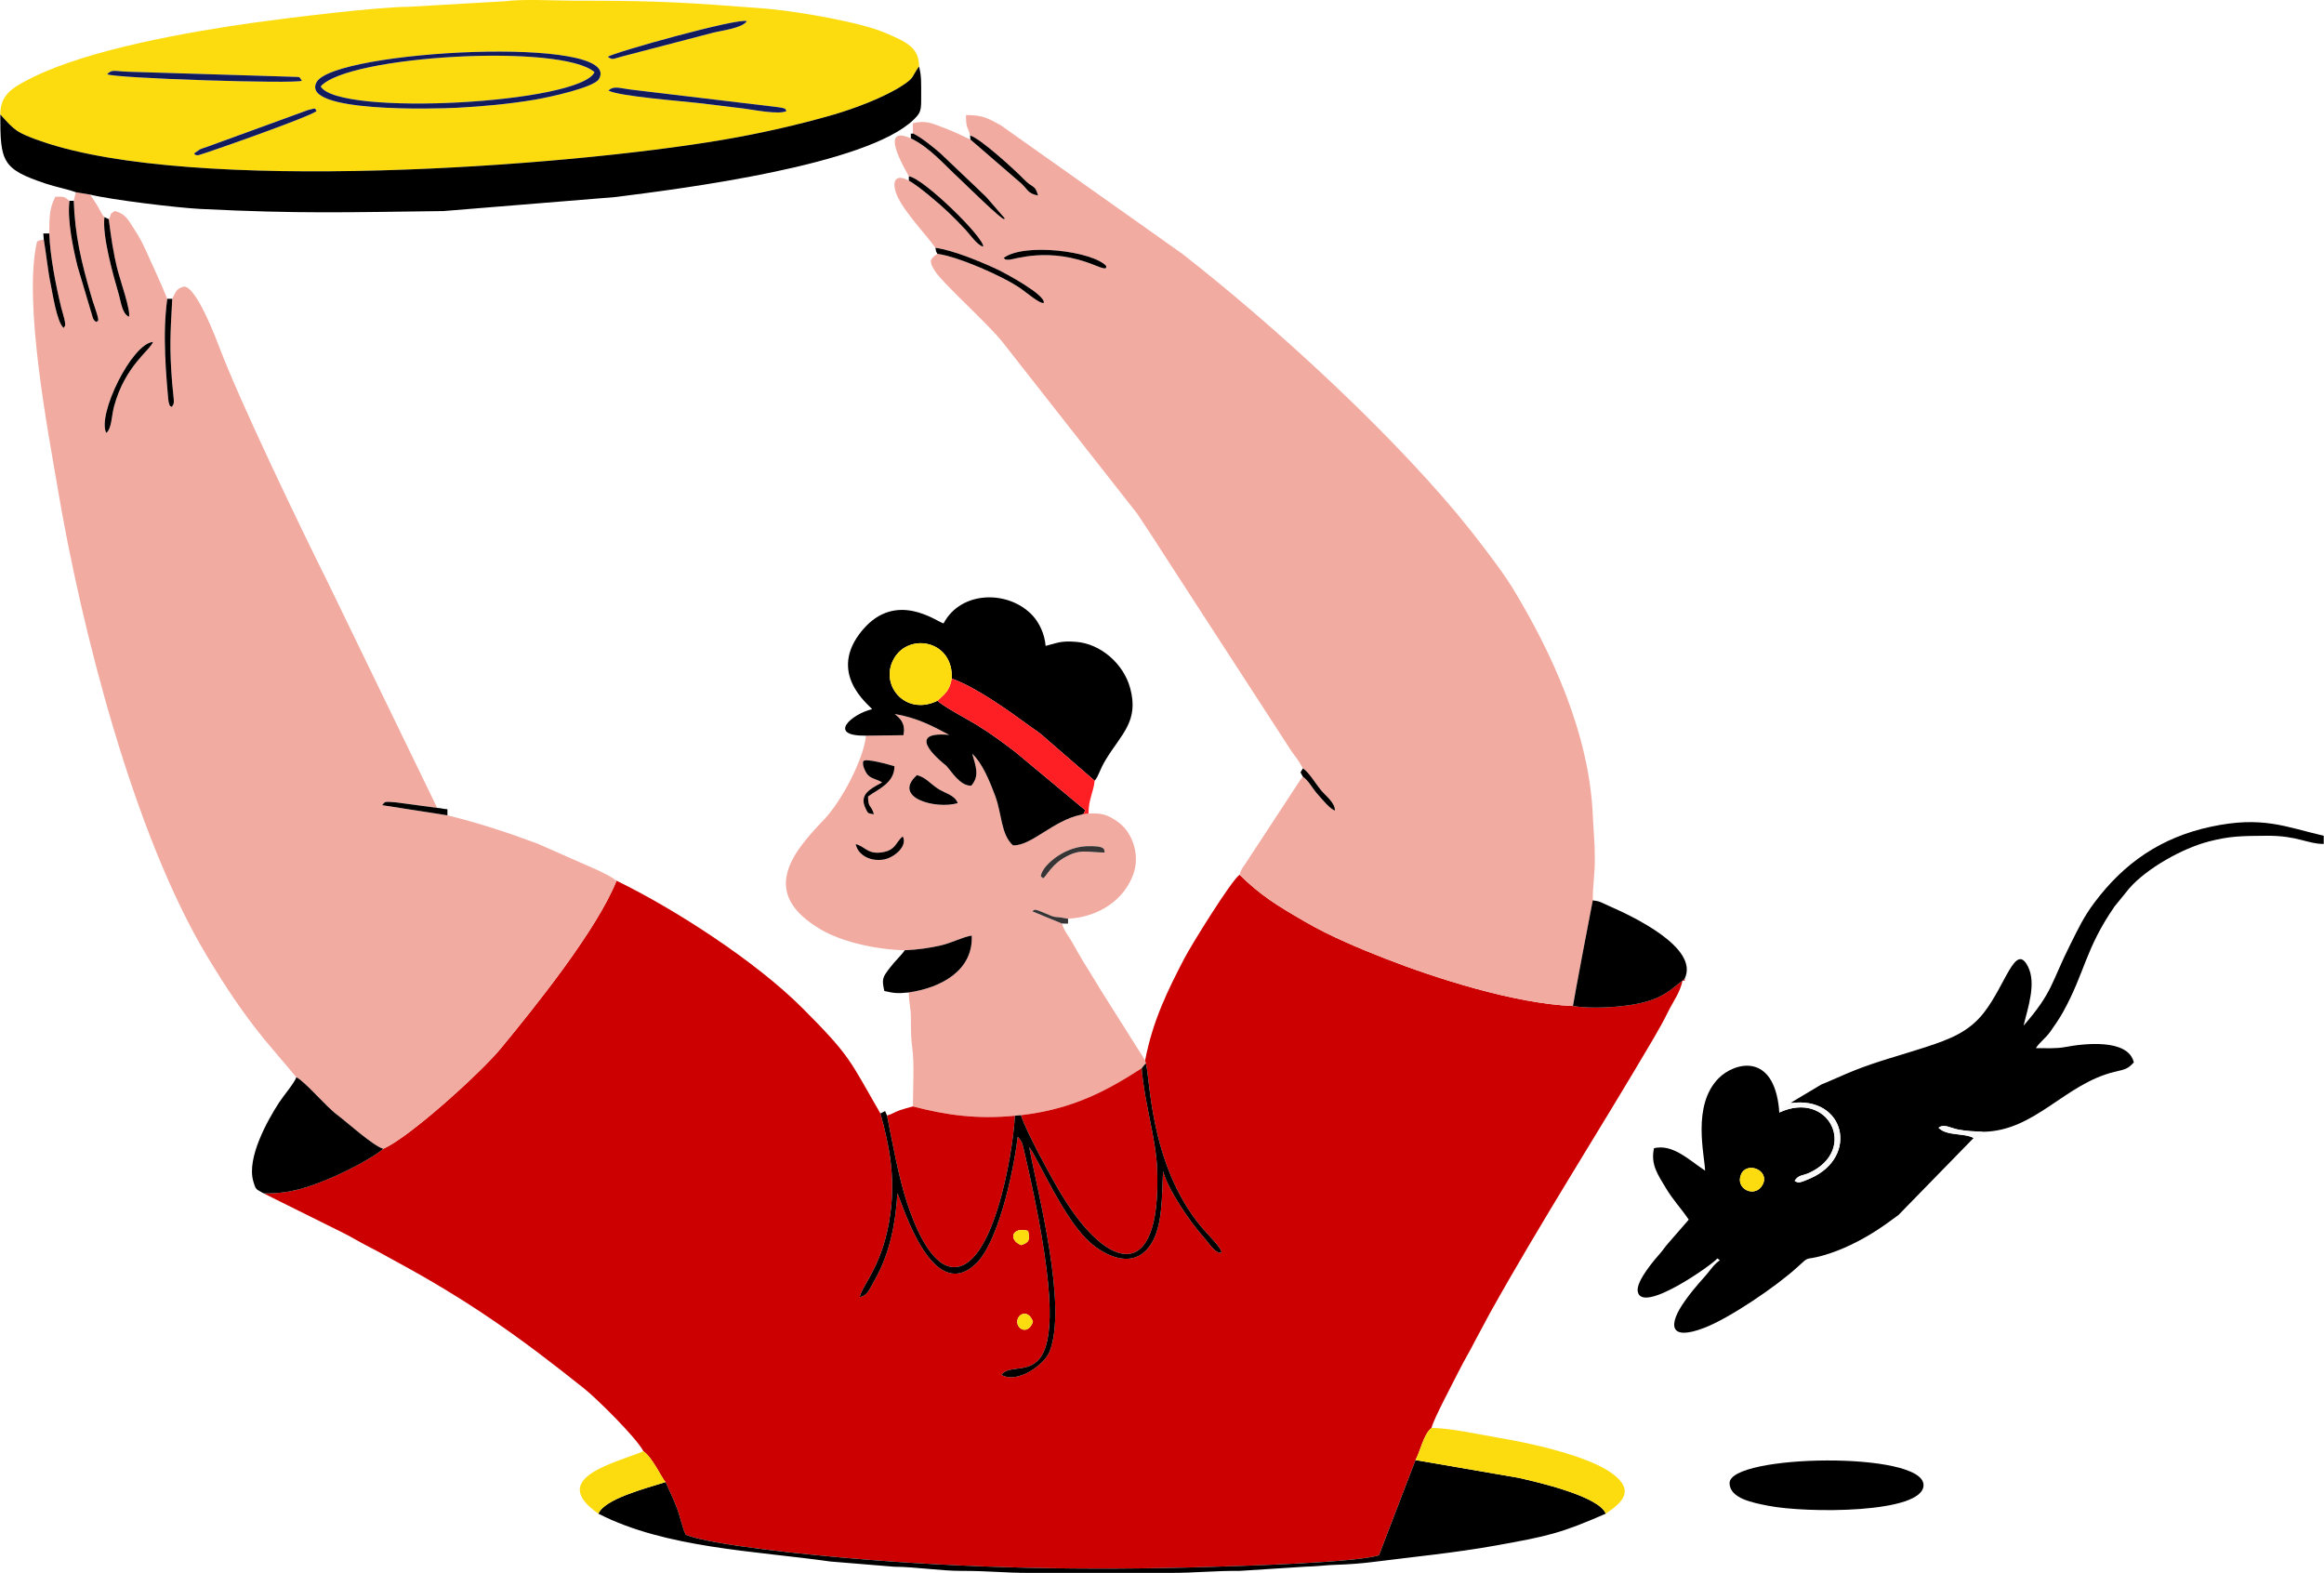
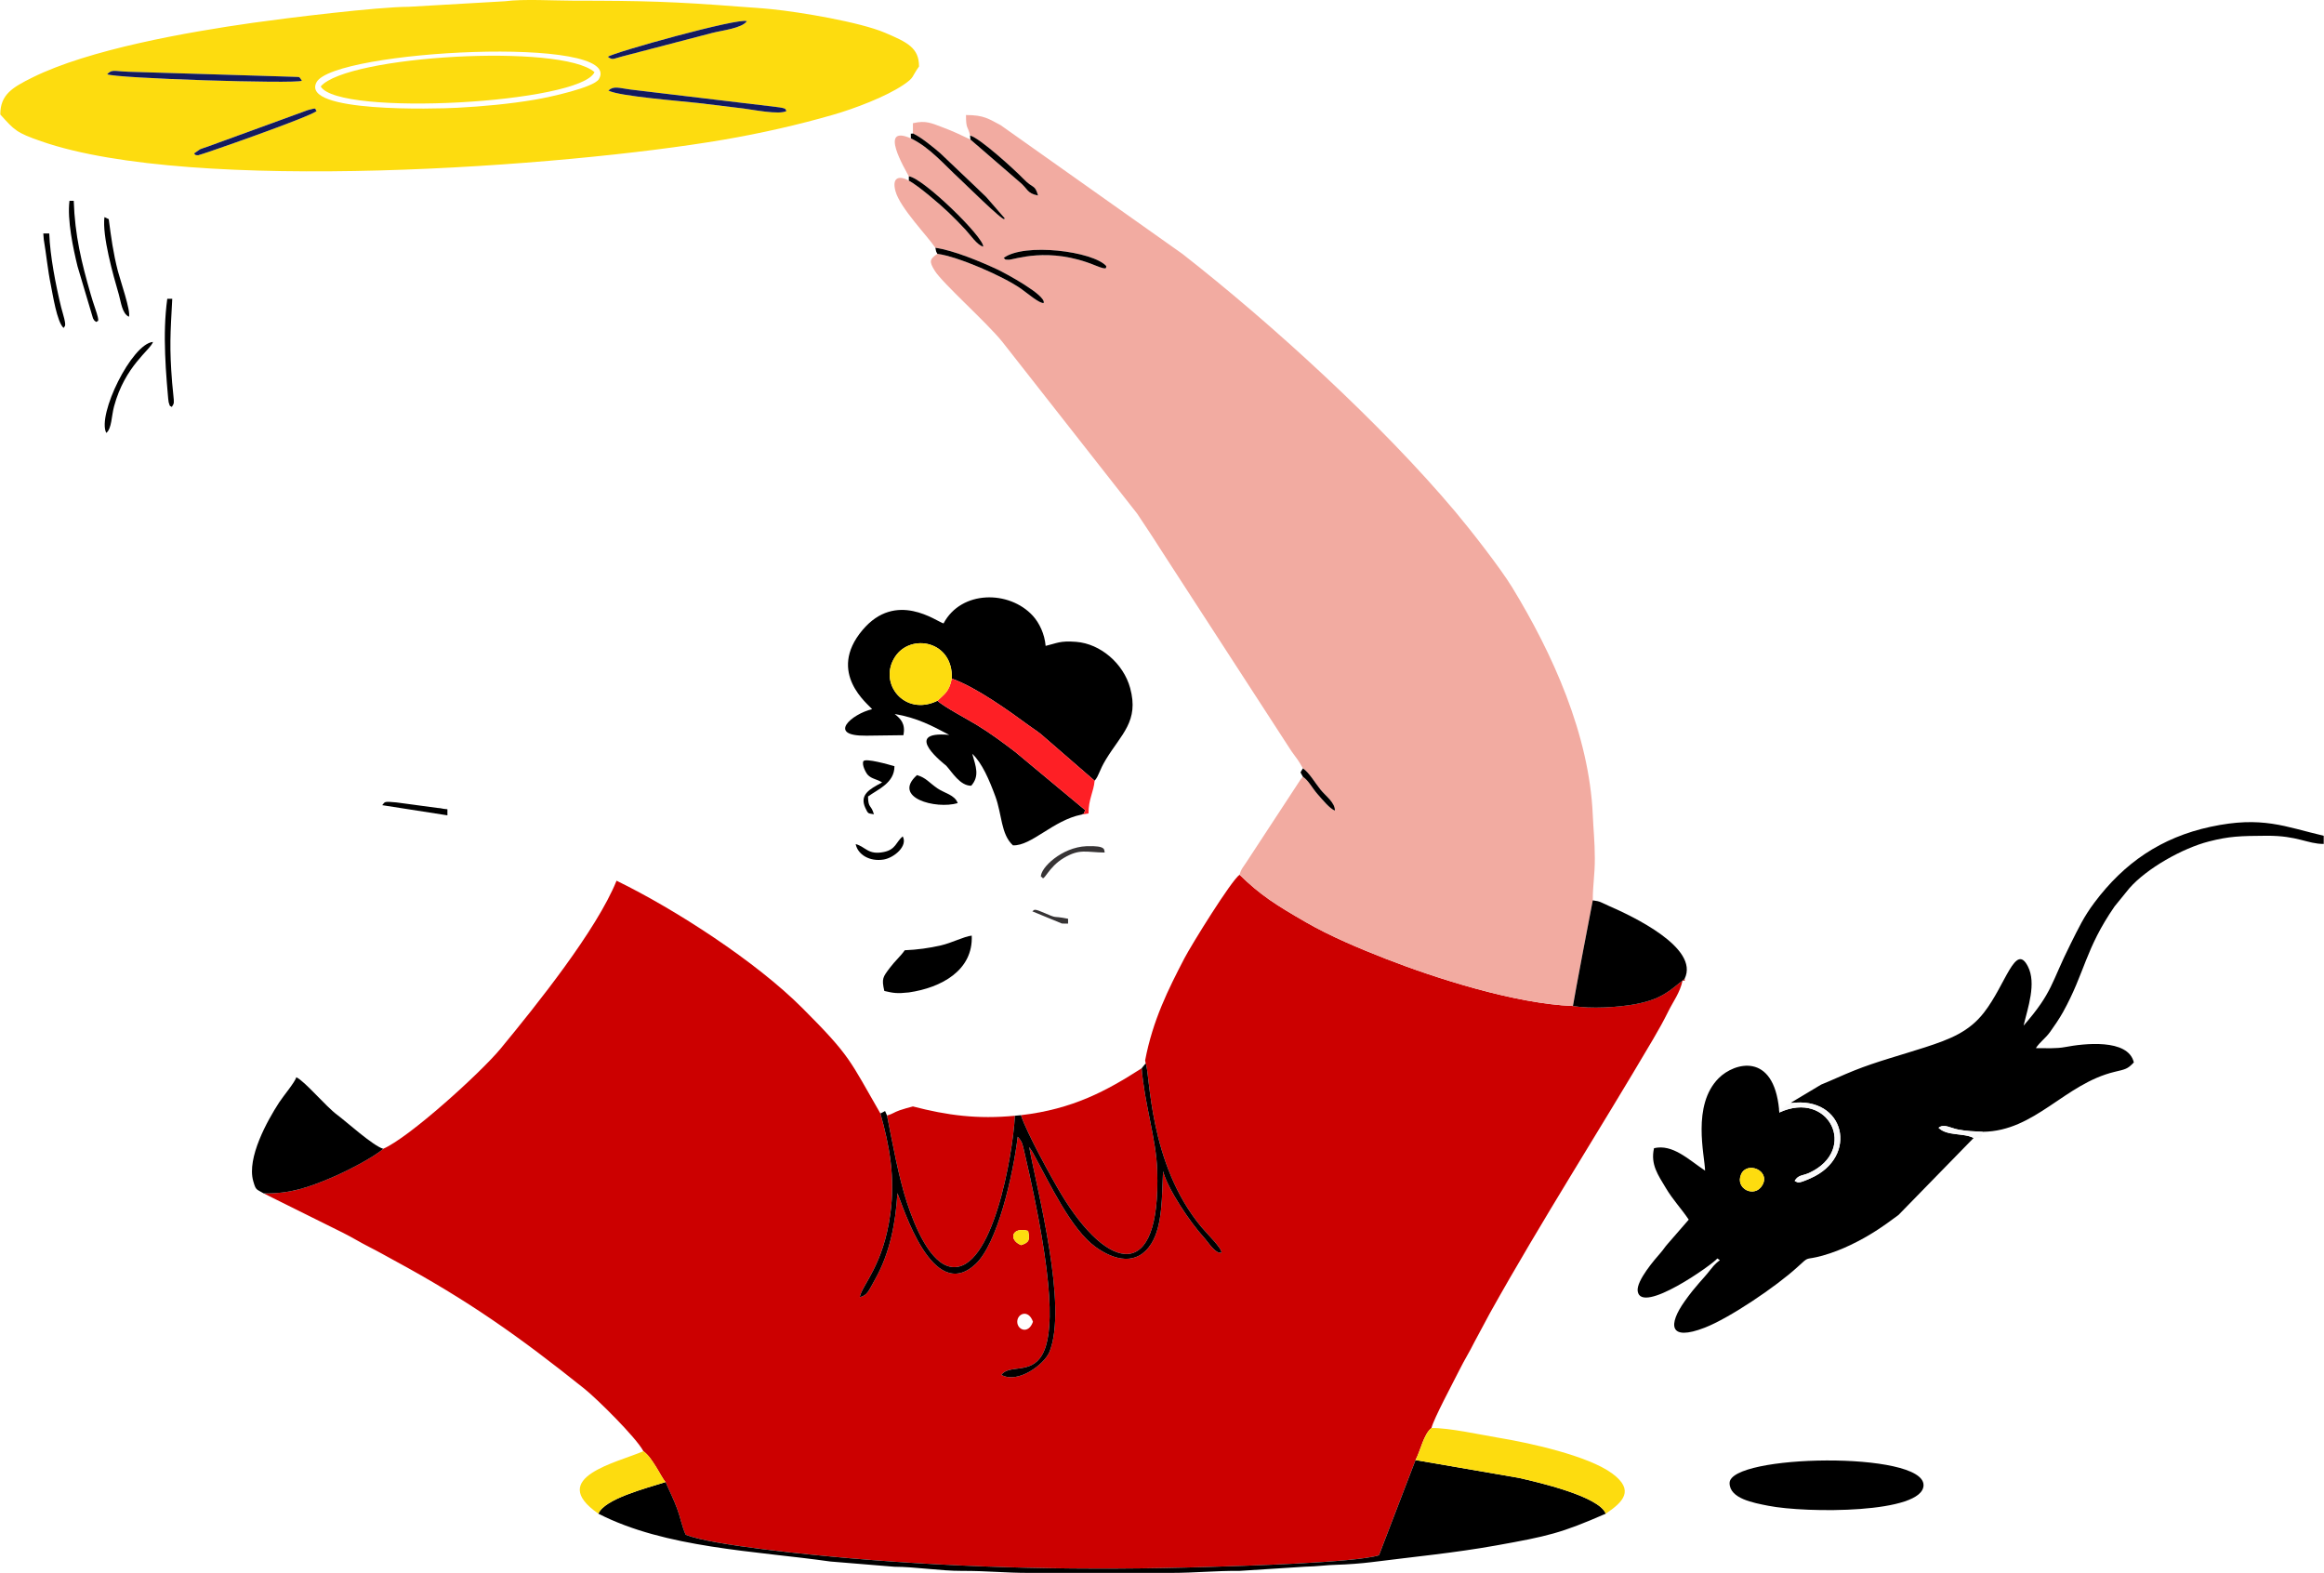
<svg xmlns="http://www.w3.org/2000/svg" xml:space="preserve" width="4.031in" height="2.728in" version="1.1" style="shape-rendering:geometricPrecision; text-rendering:geometricPrecision; image-rendering:optimizeQuality; fill-rule:evenodd; clip-rule:evenodd" viewBox="0 0 4271.5 2891.47">
  <defs>
    <style type="text/css">
   
    .fil7 {fill:#373435}
    .fil3 {fill:black}
    .fil5 {fill:#131B5F}
    .fil0 {fill:#CC0000}
    .fil1 {fill:#F2ABA1}
    .fil6 {fill:#F9F9FA}
    .fil2 {fill:#FDDC0F}
    .fil4 {fill:#FE1F25}
   
  </style>
  </defs>
  <g id="Layer_x0020_1">
    <g id="_2460829182720">
      <path class="fil0" d="M1898.52 2429.78c-8.18,23.69 -28.88,15.12 -28.87,0 0,-15.12 20.67,-23.64 28.87,0zm-21.76 -140.85c-23.86,-9.64 -17.33,-34.49 12.88,-26.19 3.44,16.72 2.12,21.2 -12.88,26.19zm228 -339.6l0.96 5.51c8.48,18.17 4.86,184.12 102.69,300.99 10.86,12.98 38.01,39.26 36.57,46.98 -11.23,2.61 -24.11,-19.2 -32.63,-28.53 -24.63,-26.98 -65.75,-87.75 -74.68,-121.19 -2.21,43.31 -0.33,99.49 -21.59,133.19 -26.06,41.32 -67.86,30.76 -102.16,6.21 -45.59,-32.64 -84.88,-117.68 -114.26,-170.95 -4.56,-8.27 0.28,0.13 -4.54,-7.6 -0.36,-0.58 -1.44,-1.07 -1.7,-2.49 -0.27,-1.43 -1.13,-1.67 -1.73,-2.49 14.55,79.61 71.45,293 36.99,376.58 -9.15,22.2 -57.41,59.08 -88.28,41.86 29.53,-39.99 156.25,79.3 42,-410.99 -3.2,-13.73 -3.86,-17.89 -11.9,-26.74 -8.81,72.54 -37.43,196.52 -77.38,233.94 -79.75,74.73 -134.15,-108.79 -143.84,-130.31 -3.15,55.14 -13.99,109.81 -40,156.76 -13.85,25 -15.41,31.07 -29.25,34.58 4.03,-22.19 43.57,-58.35 56.33,-153.59 9.03,-67.45 -1.46,-124.4 -18.3,-184.13 -56.96,-98.42 -53.84,-104.19 -143.89,-194.24 -84.73,-84.75 -232.15,-180.53 -341.18,-233.66 -36.72,90.82 -146.63,228.01 -212.93,308.42 -36.86,44.71 -168.9,164.24 -216.07,184.38 -18.21,16.33 -70.11,42.69 -97.18,53.96 -39.57,16.48 -73.11,29.02 -122.63,28l145.14 72.09c18.89,9.43 30.85,17.26 48.74,26.33 18.02,9.13 30.32,16.28 46.35,24.97 136.68,74.04 229.39,139.67 349.64,235.91 22.35,17.89 94.51,88.88 108.29,114.61 10.24,8.14 14.7,15.52 22.92,28.25 5.72,8.86 13.34,23.89 17.88,28.53 6.9,16.36 14.67,31.18 21.17,48.73 5.9,15.92 9.32,34.54 15.83,48.2 50.04,19.77 232.77,37.15 298.8,42.86 219.07,18.93 439.44,22.98 659.37,16.32 59.44,-1.8 274.48,-7.85 316.37,-21.6l67.17 -174.94c9.42,-17.71 14.73,-47.21 29.35,-58.98 3.76,-16.36 40.74,-85.28 51.29,-106.47 9.78,-19.61 18.66,-33.27 27.53,-51.3l28.83 -53.75c94.69,-169.54 201.12,-335.32 299.9,-503.35 10.63,-18.07 18.99,-33.08 27.83,-50.99 9.16,-18.56 21.45,-34.14 26.24,-56.76 5.08,0.65 3.82,1.77 3.82,-3.33l-3.82 3.33c-25.51,20.22 -39.62,34.2 -84.82,43.13 -32.25,6.38 -84.97,9.21 -116.75,3.76 -106.55,-4.22 -252.73,-51.11 -343.68,-86.62 -49.71,-19.41 -102.95,-41.88 -146.81,-67.18 -56.34,-32.49 -83.74,-49.81 -122.38,-87.47 -15,10.13 -88.81,129.31 -101.39,153.53 -29.72,57.19 -58.09,113.6 -72.23,187.72z" />
      <path class="fil1" d="M1844.55 474.2c37.89,-28.39 164.47,-12.43 188.92,15.01 -1.96,1.49 5.31,9.28 -20.15,-1.18 -86.78,-35.69 -149.4,-10.28 -159.48,-10.56 -9.82,-0.27 -4.61,-0.54 -9.29,-3.27zm-61.63 -225.08c18.62,4.84 84.04,64.96 97.34,78.86 19.33,20.21 21.44,10.03 27.66,31.42 -21.02,-4.03 -18.2,-12.01 -34.09,-24.93l-90.26 -77.97c-16.51,-7.93 -32.66,-15.54 -49.98,-21.99 -21.48,-8 -31.58,-13.68 -55.77,-8.04l0 18.75c15.21,7 38.5,26.24 50.14,36.29l63.44 60.28c7.71,7.76 13.27,12.51 21.1,20.24l34.05 39.19c0.03,-0.41 -0.4,1.06 -0.67,1.55 -3.58,3.3 -71.78,-64.42 -82.52,-74.29 -27.67,-25.41 -54.61,-57.67 -89.3,-74.13 -60.53,-26.59 -10.48,56.93 -3.76,69.75 26.48,2.98 138.17,112.2 136.81,129.26 -11.15,-2.5 -23.92,-21.81 -32.5,-30.99 -11.09,-11.88 -19.88,-20.83 -31.61,-32.11 -15.2,-14.61 -54.72,-48.43 -72.71,-58.3 -18.52,-10.04 -31.43,-5.54 -24.49,19.67 8.49,30.83 59.53,83 73.28,103.89 33.85,4.7 84.87,26.14 114.04,39.82 13.71,6.43 89.9,47.31 85.11,61.6 -7.16,1.74 -30.7,-18.45 -41.76,-26.22 -32.75,-23.01 -116.24,-59.25 -153.64,-64.09 -14.53,9.88 -15.5,13.93 -4.91,31.01 14.29,23.04 96.39,95.84 124.47,131.01l247.59 315.44c7.75,11.42 13.03,19.66 20.98,31.58 14.33,21.49 26.17,41.02 39.82,61.52l223 343.78c9.25,12.68 13.63,17.92 20.94,31.52 11.64,7.64 22.56,26.85 32.42,39.06 9.76,12.07 26.64,23.57 26.52,38.59 -9.22,-3.15 -23.03,-20.14 -31.6,-29.85 -10.96,-12.43 -16.15,-24.61 -27.35,-32.48 -0.58,0.65 -1.48,0.81 -1.72,1.97 -0.24,1.16 -1.39,1.57 -1.71,1.98l-99.52 151.87c-6.24,10.01 -10.5,13.11 -13.41,24.45 38.64,37.66 66.04,54.98 122.38,87.47 43.87,25.3 97.11,47.77 146.81,67.18 90.95,35.51 237.13,82.4 343.68,86.62 2.01,-13.96 35.99,-193.28 36.48,-194.24 0,-29.2 3.83,-45.74 3.76,-77.37 -0.07,-31.02 -2.63,-53.14 -3.73,-78.85 -6.36,-148.88 -74.44,-298.13 -147.99,-418.78 -22.23,-36.45 -78.02,-107.62 -104.68,-139.3 -135.6,-161.13 -338.13,-346.27 -501.81,-474.1l-334.01 -236.52c-21.95,-11.44 -30.31,-18.72 -63.86,-18.72 0,27.1 3.18,18.78 7.51,37.67z" />
-       <path class="fil1" d="M194.87 795.84c-17.28,-32.86 46.68,-164.05 85.91,-167.31 -4.87,15.11 -51.43,43.62 -71.63,118.58 -4.84,17.94 -4.16,40.74 -14.28,48.73zm-59.83 -426.74c2.15,63.95 14.24,113.21 31.07,171.59 2.68,9.3 5.19,17.05 8.18,25.76 10.47,30.5 3.93,21.94 2.12,25.5 -4.88,-4.32 -1.78,0.14 -5.89,-6.57l-28.48 -95.65c-7.96,-32.38 -19.36,-86.12 -14.82,-120.63 -10.72,-7.7 -7.21,-7.51 -25.88,-7.51 -10.98,20.76 -11.09,36.5 -11.34,67.56 1.52,41.41 11.89,94.72 21.88,135.67 1.76,7.22 4.04,13.58 5.74,20.98 3.51,15.31 0.78,13.07 -1.26,17.05 -12.32,-10.86 -20.07,-62.67 -23.44,-78.9 -5.6,-27.07 -8.4,-56.87 -12.95,-83.53 -8.01,1.82 -6.95,0.68 -12.42,3.76 -25.88,111.07 20.73,350.96 38.03,453.68 42.72,253.73 138.95,635.82 275.63,861.68 34.05,56.27 62.98,100.18 104.16,151.08l58.87 69.71c16.17,7.69 53.47,53.15 75.78,69.63 15.94,11.78 65.03,56.35 83.97,61.87 47.18,-20.14 179.22,-139.68 216.07,-184.38 66.31,-80.41 176.21,-217.6 212.93,-308.42 -11.79,-8.71 -20.07,-11.87 -33.25,-18.75l-112.02 -49.38c-51.42,-19.15 -108.07,-38.16 -165.72,-52.04l-119.86 -18.7c5.54,-5.91 1.7,-7.47 26,-5.07l75.09 10.09 -202.69 -417.91c-47.89,-95.75 -159.5,-328.02 -196.76,-426.31 -6.12,-16.13 -42.93,-114.19 -65.98,-114.19 -15.41,4.12 -15.07,10.47 -21.69,22.52 -3.45,65.15 -5.38,88.38 -0.24,153.98 0.63,7.98 1.47,14.73 2.21,22.62 1.44,15.29 1.92,15.02 -2.81,22.32 -3.42,-3.52 -2.6,2.03 -5.72,-8.56 -0.53,-1.81 -1.3,-11.43 -1.52,-13.86 -0.71,-7.99 -1.37,-16.12 -1.99,-23.76 -1.39,-17.14 -2.38,-34.21 -3.01,-51.4 -1.27,-34.77 -0.65,-67.44 3.91,-101.34 -11.59,-28.88 -25.45,-57.89 -38.88,-87.93 -7.27,-16.26 -13.19,-26.89 -22.56,-41.26 -10.19,-15.64 -15.53,-27.59 -35.35,-32.21 -13.1,9.6 -2.72,1.86 -10.8,15.02 4.51,34.21 8.08,61.51 16.82,95.52 4.23,16.49 24.26,74.05 20.26,83.86 -12.61,-5.75 -14.62,-27.43 -18.49,-40.73 -10.64,-36.48 -30.77,-107.58 -26.51,-142.41 -4.79,-5.46 -1.49,-0.99 -6.21,-8.85 -2.86,-4.76 -3.72,-7.14 -6.67,-12.1 -4.7,-7.91 -9.03,-13.74 -13.44,-20.43l-26.28 -4.36 -3.83 15.72z" />
      <path class="fil2" d="M356.44 282.78c0.58,-0.71 1.47,-2.72 1.79,-2.07l8.9 -6.2c2.87,-1.35 9.74,-3.47 13.82,-4.87l184.74 -67.33c18.95,-5.36 11.44,-1.61 15.94,1.64 -9.89,10.21 -214.55,81.56 -217.74,81.43 -7.72,-0.31 -3.03,-0.07 -7.45,-2.6zm761.5 -116.36c10.13,-9.16 19.73,-4.48 40.25,-1.88l268.22 32.05c21.4,2.67 15.8,4.06 19.08,7.36 -12.6,7.72 -63.86,-2.67 -78.67,-4.44 -27.36,-3.25 -55.97,-6.94 -83.45,-10.12 -30.91,-3.58 -147.01,-12.51 -165.43,-22.97zm-17.44 -20.97c-9.22,15.41 -90.55,33.25 -118.54,37.94 -46.4,7.78 -94.23,12.18 -141.65,14.7 -39.61,2.11 -288.6,9.4 -258.98,-46.8 31.35,-59.5 567.8,-87.15 519.17,-5.84zm-904.01 -9.05c9.43,-9.32 11.44,-5.5 39.97,-4.46l300.58 9.19c16.25,0.97 10.81,-1.49 17.48,7.33 -11.59,6.12 -347.5,-4.46 -358.03,-12.05zm920.54 -31.91c8.11,-7.56 241.24,-72.58 255.5,-65.55 -8.93,13.01 -45.09,16.86 -63.22,21.49l-166.82 43.57c-15.63,4.02 -16.73,7.05 -25.45,0.49zm-1117.04 105.95c26.32,29.06 29.16,33.29 75.53,49.38 278.72,96.76 961.74,46.91 1253.7,-2.92 69.03,-11.78 136.78,-27.18 201.72,-45.86 39.14,-11.25 96.87,-33.07 129.17,-54.89 21.26,-14.36 14.66,-14.15 28.96,-33.94 0,-34.38 -21.5,-44.51 -62.66,-62.05 -45.97,-19.59 -155.9,-38.01 -208.2,-43.28 -22.76,-2.3 -36.29,-2.87 -59.16,-4.65 -119.16,-9.29 -178.84,-10.98 -304.32,-10.98 -35.39,0 -94.11,-3.43 -126.59,1.03l-177.44 10.23c-57.56,0.16 -223.45,20.52 -285.93,29.36 -121.03,17.13 -301.9,48.96 -405.98,100.74 -36.27,18.04 -58.79,31.08 -58.79,67.81z" />
-       <path class="fil1" d="M1913.12 1612.01c-1.22,-16.5 38.59,-54.66 83.65,-56.42 38.55,-1.5 31.88,7.61 33.7,11.64 -34.47,-0.34 -45.54,-7.65 -75.39,10.05 -28.44,16.86 -36.52,44.3 -39.67,35.46 -0.27,-0.74 -1.51,-0.51 -2.28,-0.73zm-340.55 -60.36c18.55,5.05 22.81,20.69 52.14,14.51 21.9,-4.61 22.12,-18.63 34.34,-28.68 9.9,17.71 -15.84,39.45 -35.06,42.6 -25.59,4.19 -47.53,-8.91 -51.42,-28.43zm187.57 -75.25c-40.38,11.81 -121.32,-9.99 -74.82,-51.53 17.18,5.17 21.47,13.39 38.05,24.7 12.21,8.32 31.86,11.89 36.77,26.83zm-169.84 8.7c-10.86,-23.85 6.96,-34.23 30.96,-46.7 -9,-6.08 -19.24,-6.19 -26.54,-14.1 -3.08,-3.33 -11.12,-17.97 -8.05,-24.79 3,-6.66 48.29,6.41 57.24,9.02 0,31.05 -30.5,42.36 -48.61,55.67 0.36,22.36 5.61,14.22 10.84,32.71 -10.48,-2.27 -10.26,0.44 -15.83,-11.82zm1.18 -132.69c-3.33,40.53 -43.74,119.68 -77.81,155.02 -59.87,62.11 -118.16,135.29 -4.66,201.57 36.19,21.14 96.92,36.49 153.79,37.88 22.67,-0.91 45,-3.98 66.36,-8.89 20.28,-4.66 42.03,-16.3 56.77,-18.04 2.88,63.73 -55.71,95.8 -115.63,104.47 0,19.75 3.96,26.54 3.84,49.76 -0.12,22.11 0.35,36.97 2.65,53.66 3.82,27.89 1.02,75.97 1.02,106.13 63.17,16.48 119.03,23.75 187.54,17.11l11.04 -1.02c95.77,-11.17 157.62,-44.87 221.99,-86.27l7.33 -8.95 -0.96 -5.51 -78.08 -123.65c-12.54,-21.07 -25.43,-40.85 -38.54,-62.81 -6.96,-11.68 -11.36,-19.93 -17.74,-31.05 -5.66,-9.86 -15.43,-22.12 -18.58,-34.05l-54.5 -22.44c3.28,-1.65 1.55,-5.74 15.99,0.42 35.81,15.27 16.08,6.45 49.77,13.22 57.61,-3.3 103.08,-35.36 119.82,-81.5 11.04,-30.44 2.1,-61.32 -12.35,-80.9 -7.11,-9.63 -15.67,-16.38 -26.31,-22.48 -13.66,-7.84 -23.21,-9.21 -43.62,-8.67l-12.98 2.12c-52.02,10.32 -91.8,57.79 -125.9,56.49 -22.29,-20.29 -20.13,-57.04 -32.42,-90.18 -11.16,-30.08 -24.19,-60.99 -42.43,-78.17 6.61,23.51 13.89,40.66 -1.86,58.75 -20.56,0.23 -35.24,-25.05 -45.95,-36.81 -0.79,-0.87 -84.98,-64.77 5.56,-56.64 -31.46,-16.67 -58.89,-31.43 -100.33,-38.45 11.17,9.12 20.01,17.52 16.13,39l-68.96 0.89z" />
      <path class="fil3" d="M3627.86 2091.97c-18.22,-9.75 -49,-3.07 -64.47,-18.77 10.21,-8.04 21.32,0.51 36.73,3.4 15.35,2.88 28.85,3.21 44.53,3.98 96.33,-0.96 150.29,-88.13 242.51,-110.21 20.19,-4.83 23.57,-4.97 35.26,-17.29 -10.39,-44.61 -93.06,-34.6 -125.91,-28.32 -16.95,3.24 -35.78,2.04 -54.26,2.04 8.08,-12.07 17.68,-17.84 26.34,-29.97 7.48,-10.48 16.88,-24.08 23.69,-36.37 40.42,-72.89 40.57,-115.82 94.78,-194.24l26.93 -33.12c32.05,-36.8 98.12,-73.88 146.48,-86.24 37.52,-9.59 57.19,-10.2 105.98,-10.48 57.58,-0.33 74.6,15.06 105.05,15.06l0 -15.02c-70.88,-16.51 -112.99,-36.97 -207.97,-16.54 -91.23,19.63 -159.11,66.65 -213.54,139.3 -19.66,26.24 -29.19,46.78 -43.93,76.18 -36.27,72.32 -32.18,87.85 -86.33,150.14 7.62,-32.71 24.14,-77.54 7.8,-109.15 -22.84,-44.19 -40.4,33.38 -80.65,85.1 -27.41,35.22 -61.73,48.78 -108.69,63.98 -45.67,14.79 -88.01,25.81 -130.05,42.61 -20.78,8.3 -41.46,18.1 -60.56,25.78l-53.88 32.23c-0.38,0.34 -1.24,1.19 -1.88,1.76 99.96,-13.54 125.55,98.76 36.41,138.15 -24.42,10.79 -22.88,7.98 -29.4,4.81 7.17,-11.59 14.64,-9 27.09,-14.79 90.49,-42.1 35.93,-153.16 -55.27,-110.83l-0.42 -5.75c-10.22,-105.78 -82.08,-86.34 -110.95,-57.46 -49.83,49.84 -25.74,141.78 -25.11,170.07 -30.82,-20.64 -59.61,-49.26 -93.84,-41.29 -6.98,29.98 8,50.1 21.3,72.53 13.64,23.01 28.41,37.78 42.51,58.84l-38.41 44.17c-6.45,7.24 -6.88,9.36 -13.3,16.73 -10.24,11.74 -44.84,51.29 -42.15,70.56 6.17,44.28 138.82,-49.77 146.41,-60.13 8.8,6.29 4.52,-1.76 -12.88,20.9 -13.71,17.85 -25.88,27.82 -47.21,57.89 -29.89,42.14 -30.09,74.5 37.12,48.38 45.13,-17.54 130.73,-75.12 170.21,-111.3 24.23,-22.2 11.46,-11.4 46.43,-21.13 18,-5.01 35.86,-12.14 51.62,-19.71 34.7,-16.66 58.53,-33.17 87.72,-54.91l138.16 -141.57zm-388.13 86.33c-14.06,25.23 -51.25,7 -39.26,-19.72 11.01,-24.52 54,-6.73 39.26,19.72z" />
-       <path class="fil3" d="M-0 210.43c0,86.95 2.98,100.28 83.98,127.24 18.06,6.01 40.03,10.18 54.9,15.71l26.28 4.36c39.31,9.63 160.17,24.26 202.68,26.37 182.45,9.08 269.15,6.09 446.83,3.9l315.84 -25.73c127.39,-16.03 462.15,-58.78 548.48,-142.17 13.65,-13.18 14.15,-17.09 14.01,-42.29 -0.13,-23.46 0.98,-36.87 -3.91,-55.62 -14.3,19.79 -7.7,19.58 -28.96,33.94 -32.3,21.82 -90.04,43.64 -129.17,54.89 -64.94,18.68 -132.69,34.08 -201.72,45.86 -291.96,49.83 -974.98,99.68 -1253.7,2.92 -46.36,-16.1 -49.2,-20.32 -75.53,-49.38z" />
      <path class="fil3" d="M1591.49 1352.41l68.96 -0.89c3.88,-21.48 -4.96,-29.87 -16.13,-39 41.43,7.03 68.87,21.78 100.33,38.45 -90.54,-8.13 -6.35,55.77 -5.56,56.64 10.71,11.76 25.38,37.04 45.95,36.81 15.75,-18.1 8.47,-35.24 1.86,-58.75 18.25,17.18 31.28,48.09 42.43,78.17 12.29,33.14 10.13,69.89 32.42,90.18 34.1,1.3 73.88,-46.17 125.9,-56.49 11.23,-4.6 -0.2,2.9 7.24,-7.95l-129.05 -107.45c-24.35,-18.42 -44.1,-33.28 -70.49,-49.46 -16.58,-10.16 -62.17,-34.28 -72.33,-44.5 -60.26,29.8 -110.03,-32.08 -77.9,-80.95 28.75,-43.71 107.04,-29.19 104.18,40.2 45.14,16.08 106.78,60.59 139.99,85.02 13.89,10.22 19.14,12.36 32.06,24.26l90.55 78.53c8.32,-9.81 7.95,-18.06 20.87,-39.32 28.27,-46.52 61.16,-70.03 44.41,-131.18 -12.28,-44.85 -54.34,-81.28 -99.19,-84.81 -30.23,-2.38 -35.29,2.57 -56.18,7.43 -1.82,-21.88 -11.62,-42.29 -23.51,-55.31 -43.11,-47.21 -131.64,-47.43 -164.16,14.02 -12.87,-3.44 -87.29,-61.24 -149.1,12.3 -66.19,78.73 11.36,136.65 17.73,145.35 -37.3,8.69 -84.05,49.53 -11.26,48.69z" />
      <path class="fil3" d="M1223.16 2724.49c-38.28,12.05 -112.17,31.09 -123.57,58.12 123.3,63.31 288.2,68.36 426.49,87.93l117.96 9.66c38.18,0.1 85.29,7.75 123.77,7.59 46.27,-0.19 78.08,3.67 123.95,3.67l258.99 0c47.57,0 80.94,-3.98 127.67,-3.7l119.97 -7.66c25.4,-0.62 38.04,-3.1 60.16,-3.65 17.11,-0.43 43.93,-2.37 62.78,-4.78 76.61,-9.77 152.75,-16.99 228.41,-30.59 95.71,-17.2 119.51,-22.49 201.85,-58.47 -12.2,-32.01 -125.13,-58 -160.39,-65.91l-189.34 -32.64 -67.17 174.94c-41.89,13.76 -256.93,19.8 -316.37,21.6 -219.93,6.66 -440.3,2.61 -659.37,-16.32 -66.03,-5.71 -248.76,-23.09 -298.8,-42.86 -6.51,-13.66 -9.93,-32.28 -15.83,-48.2 -6.5,-17.55 -14.27,-32.37 -21.17,-48.73z" />
      <path class="fil0" d="M1876.4 2050.06c10.38,31.76 56.28,115.4 73.93,144.78 86.07,143.26 183.26,165.23 176.64,-42.97 -1.88,-59.19 -23.3,-121.14 -28.58,-188.08 -64.37,41.39 -126.22,75.1 -221.99,86.27z" />
      <path class="fil0" d="M1630.27 2050.68c9.94,50.03 21.17,113.19 36.9,160.87 13.84,41.94 42.44,112.89 82.28,117.57 74.22,8.72 111.74,-202.88 115.9,-278.03 -68.52,6.64 -124.38,-0.63 -187.54,-17.11 -8.78,2.39 -16.38,4.26 -24.67,7.19 -10.53,3.73 -12.6,6.67 -22.87,9.51z" />
      <path class="fil2" d="M589.09 158.91c32.16,55.84 477.89,31.12 503.33,-26.28 -60.47,-53.35 -454.77,-30.66 -503.33,26.28z" />
      <path class="fil3" d="M484.2 2193.79c49.52,1.02 83.06,-11.53 122.63,-28 27.07,-11.28 78.97,-37.64 97.18,-53.96 -18.94,-5.52 -68.03,-50.09 -83.97,-61.87 -22.31,-16.48 -59.61,-61.94 -75.78,-69.63 -2.96,9.69 -23.74,34.23 -31.58,46.27 -21.89,33.64 -59.74,101.95 -47.67,144.52 5.04,17.77 5.47,14.37 19.19,22.68z" />
      <path class="fil3" d="M2891.26 1849.35c31.78,5.46 84.5,2.63 116.75,-3.76 45.2,-8.94 59.3,-22.91 84.82,-43.13l3.82 -3.33c27.57,-56.93 -96.43,-115.12 -139.92,-134.05 -14.39,-6.27 -14.55,-8.14 -28.99,-9.97 -0.5,0.96 -34.47,180.28 -36.48,194.24z" />
      <path class="fil3" d="M3179.22 2726.31c0,28.75 44.28,36.42 70.9,41.71 70.13,13.93 285.68,14.58 285.68,-37.95 0,-63.01 -356.58,-56.47 -356.58,-3.76z" />
      <path class="fil2" d="M2601.86 2684.06l189.34 32.64c35.26,7.91 148.19,33.9 160.39,65.91 32.11,-21.53 53.37,-42.98 12.22,-73.61 -44.61,-33.2 -153.67,-56.83 -211.42,-66.34 -30.12,-4.96 -88.58,-17.98 -121.18,-17.58 -14.62,11.77 -19.94,41.26 -29.35,58.98z" />
      <path class="fil3" d="M2105.71 1954.84l-7.33 8.95c5.28,66.94 26.69,128.89 28.58,188.08 6.63,208.2 -90.57,186.23 -176.64,42.97 -17.65,-29.38 -63.55,-113.02 -73.93,-144.78l-11.04 1.02c-4.16,75.15 -41.68,286.75 -115.9,278.03 -39.85,-4.68 -68.44,-75.63 -82.28,-117.57 -15.73,-47.68 -26.96,-110.84 -36.9,-160.87l-3.63 -8.19 -8.57 4.44c16.84,59.74 27.33,116.69 18.3,184.13 -12.76,95.24 -52.3,131.4 -56.33,153.59 13.84,-3.52 15.4,-9.58 29.25,-34.58 26.01,-46.95 36.85,-101.62 40,-156.76 9.69,21.52 64.09,205.04 143.84,130.31 39.95,-37.43 68.57,-161.4 77.38,-233.94 8.04,8.86 8.7,13.01 11.9,26.74 114.25,490.3 -12.47,371.01 -42,410.99 30.87,17.21 79.13,-19.67 88.28,-41.86 34.46,-83.58 -22.44,-296.97 -36.99,-376.58 0.6,0.82 1.46,1.06 1.73,2.49 0.27,1.42 1.34,1.91 1.7,2.49 4.82,7.74 -0.02,-0.67 4.54,7.6 29.37,53.28 68.67,138.32 114.26,170.95 34.3,24.55 76.1,35.11 102.16,-6.21 21.26,-33.7 19.38,-89.88 21.59,-133.19 8.92,33.44 50.05,94.21 74.68,121.19 8.52,9.33 21.4,31.13 32.63,28.53 1.43,-7.72 -25.71,-34 -36.57,-46.98 -97.84,-116.87 -94.21,-282.81 -102.69,-300.99z" />
      <path class="fil4" d="M1723 1288.17c10.16,10.22 55.75,34.34 72.33,44.5 26.39,16.18 46.14,31.04 70.49,49.46l129.05 107.45c-7.43,10.85 3.99,3.35 -7.24,7.95l12.98 -2.12c0,-26.48 9.53,-39.75 11.26,-60.18l-90.55 -78.53c-12.93,-11.9 -18.18,-14.04 -32.06,-24.26 -33.21,-24.43 -94.85,-68.94 -139.99,-85.02 -4.91,24.71 -13.48,28.24 -26.29,40.75z" />
      <path class="fil2" d="M1723 1288.17c12.81,-12.5 21.38,-16.04 26.29,-40.75 2.86,-69.39 -75.43,-83.91 -104.18,-40.2 -32.13,48.86 17.64,110.75 77.9,80.95z" />
      <path class="fil3" d="M1662.81 1746.88c-7.88,11.28 -17.5,19.13 -27.46,32.36 -12.78,16.99 -15.38,19.72 -10.08,42.47 16.71,3.9 23.25,5.07 45.04,2.7 59.92,-8.67 118.51,-40.73 115.63,-104.47 -14.74,1.74 -36.49,13.38 -56.77,18.04 -21.37,4.91 -43.69,7.98 -66.36,8.89z" />
-       <path class="fil5" d="M589.09 158.91c48.56,-56.93 442.86,-79.62 503.33,-26.28 -25.44,57.39 -471.17,82.11 -503.33,26.28zm511.42 -13.47c48.63,-81.32 -487.82,-53.66 -519.17,5.84 -29.62,56.2 219.37,48.91 258.98,46.8 47.41,-2.52 95.25,-6.92 141.65,-14.7 27.99,-4.69 109.33,-22.53 118.54,-37.94z" />
      <path class="fil2" d="M1099.59 2782.61c11.4,-27.03 85.29,-46.07 123.57,-58.12 -4.54,-4.64 -12.16,-19.67 -17.88,-28.53 -8.22,-12.74 -12.68,-20.11 -22.92,-28.25 -47.02,20.74 -178.84,48.36 -82.77,114.91z" />
      <path class="fil5" d="M196.5 136.39c10.53,7.59 346.44,18.17 358.03,12.05 -6.67,-8.82 -1.23,-6.36 -17.48,-7.33l-300.58 -9.19c-28.53,-1.04 -30.54,-4.86 -39.97,4.46z" />
      <path class="fil5" d="M1117.94 166.42c18.42,10.46 134.52,19.39 165.43,22.97 27.48,3.18 56.09,6.87 83.45,10.12 14.81,1.76 66.07,12.16 78.67,4.44 -3.28,-3.3 2.32,-4.69 -19.08,-7.36l-268.22 -32.05c-20.52,-2.6 -30.12,-7.28 -40.25,1.88z" />
      <path class="fil5" d="M1117.04 104.48c8.72,6.56 9.82,3.53 25.45,-0.49l166.82 -43.57c18.14,-4.63 54.29,-8.48 63.22,-21.49 -14.26,-7.03 -247.39,57.99 -255.5,65.55z" />
      <path class="fil3" d="M1760.15 1476.4c-4.91,-14.94 -24.56,-18.51 -36.77,-26.83 -16.58,-11.31 -20.87,-19.53 -38.05,-24.7 -46.5,41.54 34.44,63.34 74.82,51.53z" />
      <path class="fil6" d="M3291.83 2027.83c-17.22,5.33 -5.52,6.7 -21.59,11.59l0.42 5.75c91.2,-42.34 145.76,68.73 55.27,110.83 -12.45,5.79 -19.92,3.2 -27.09,14.79 6.51,3.17 4.97,5.98 29.4,-4.81 89.14,-39.39 63.55,-151.69 -36.41,-138.15z" />
      <path class="fil5" d="M356.44 282.78c4.42,2.54 -0.27,2.29 7.45,2.6 3.19,0.13 207.85,-71.22 217.74,-81.43 -4.5,-3.25 3.01,-7 -15.94,-1.64l-184.74 67.33c-4.08,1.4 -10.95,3.53 -13.82,4.87l-8.9 6.2c-0.32,-0.66 -1.21,1.36 -1.79,2.07z" />
      <path class="fil3" d="M1621.27 1438.4c-24,12.48 -41.81,22.85 -30.96,46.7 5.58,12.25 5.35,9.55 15.83,11.82 -5.23,-18.5 -10.48,-10.36 -10.84,-32.71 18.11,-13.31 48.61,-24.62 48.61,-55.67 -8.95,-2.61 -54.24,-15.68 -57.24,-9.02 -3.07,6.81 4.97,21.45 8.05,24.79 7.3,7.91 17.55,8.02 26.54,14.1z" />
      <path class="fil3" d="M135.04 369.1l-7.82 0c-4.55,34.52 6.85,88.26 14.82,120.63l28.48 95.65c4.11,6.71 1.01,2.25 5.89,6.57 1.81,-3.56 8.34,4.99 -2.12,-25.5 -2.99,-8.7 -5.5,-16.45 -8.18,-25.76 -16.83,-58.38 -28.92,-107.64 -31.07,-171.59z" />
      <path class="fil3" d="M1722.86 466.64c37.4,4.84 120.89,41.08 153.64,64.09 11.06,7.77 34.59,27.96 41.76,26.22 4.79,-14.29 -71.4,-55.17 -85.11,-61.6 -29.17,-13.67 -80.19,-35.12 -114.04,-39.82 1.34,7.16 0.91,6.18 3.76,11.1z" />
      <path class="fil3" d="M1674.07 254.36c34.68,16.46 61.63,48.72 89.3,74.13 10.74,9.87 78.95,77.59 82.52,74.29 0.27,-0.5 0.69,-1.97 0.67,-1.55l-34.05 -39.19c-7.83,-7.73 -13.38,-12.48 -21.1,-20.24l-63.44 -60.28c-11.64,-10.05 -34.93,-29.29 -50.14,-36.29 -4.85,2.97 -3.75,-5.78 -3.75,9.14z" />
      <path class="fil3" d="M316.13 549.27l-9.15 0c-4.56,33.91 -5.18,66.57 -3.91,101.34 0.63,17.19 1.62,34.25 3.01,51.4 0.61,7.64 1.28,15.77 1.99,23.76 0.22,2.42 0.99,12.05 1.52,13.86 3.11,10.59 2.3,5.04 5.72,8.56 4.73,-7.3 4.25,-7.03 2.81,-22.32 -0.74,-7.89 -1.59,-14.64 -2.21,-22.62 -5.14,-65.6 -3.21,-88.83 0.24,-153.98z" />
      <path class="fil3" d="M1844.55 474.2c4.69,2.73 -0.53,3 9.29,3.27 10.08,0.28 72.7,-25.13 159.48,10.56 25.46,10.47 18.19,2.67 20.15,1.18 -24.45,-27.44 -151.03,-43.4 -188.92,-15.01z" />
      <path class="fil3" d="M199.39 402.89l-7.92 -3.76c-4.26,34.83 15.87,105.93 26.51,142.41 3.88,13.3 5.88,34.98 18.49,40.73 4,-9.81 -16.03,-67.37 -20.26,-83.86 -8.74,-34.02 -12.31,-61.31 -16.82,-95.52z" />
      <path class="fil3" d="M194.87 795.84c10.12,-7.99 9.44,-30.78 14.28,-48.73 20.2,-74.96 66.76,-103.47 71.63,-118.58 -39.23,3.26 -103.19,134.46 -85.91,167.31z" />
      <path class="fil3" d="M79.98 440.42c4.54,26.66 7.34,56.46 12.95,83.53 3.36,16.23 11.11,68.05 23.44,78.9 2.04,-3.98 4.77,-1.74 1.26,-17.05 -1.69,-7.39 -3.98,-13.76 -5.74,-20.98 -9.99,-40.94 -20.36,-94.26 -21.88,-135.67l-10.95 0 0.92 11.26z" />
      <path class="fil3" d="M1670.31 331.98c17.98,9.87 57.51,43.68 72.71,58.3 11.73,11.28 20.52,20.23 31.61,32.11 8.57,9.18 21.35,28.49 32.5,30.99 1.36,-17.06 -110.33,-126.27 -136.81,-129.26l0 7.86z" />
      <path class="fil3" d="M1783.56 256.5l90.26 77.97c15.88,12.92 13.07,20.9 34.09,24.93 -6.22,-21.39 -8.33,-11.21 -27.66,-31.42 -13.3,-13.9 -78.72,-74.02 -97.34,-78.86l0.65 7.38z" />
      <path class="fil2" d="M3239.73 2178.29c14.74,-26.45 -28.25,-44.25 -39.26,-19.72 -11.99,26.72 25.2,44.95 39.26,19.72z" />
      <path class="fil7" d="M1913.12 1612.01c0.77,0.23 2.02,-0.01 2.28,0.73 3.15,8.83 11.24,-18.6 39.67,-35.46 29.85,-17.7 40.92,-10.39 75.39,-10.05 -1.81,-4.03 4.86,-13.13 -33.7,-11.64 -45.06,1.76 -84.88,39.92 -83.65,56.42z" />
      <path class="fil3" d="M1572.58 1551.65c3.88,19.52 25.83,32.63 51.42,28.43 19.21,-3.15 44.96,-24.89 35.06,-42.6 -12.22,10.06 -12.44,24.07 -34.34,28.68 -29.33,6.18 -33.59,-9.46 -52.14,-14.51z" />
      <path class="fil3" d="M822.02 1498.85l0 -11.2c-12.5,-1.04 -8.21,-1.73 -18.77,-2.48l-75.09 -10.09c-24.3,-2.4 -20.45,-0.85 -26,5.07l119.86 18.7z" />
      <path class="fil3" d="M2394.74 1427.81c11.2,7.87 16.38,20.05 27.35,32.48 8.57,9.71 22.38,26.7 31.6,29.85 0.12,-15.02 -16.76,-26.51 -26.52,-38.59 -9.87,-12.2 -20.78,-31.42 -32.42,-39.06l-4.33 7.41 4.33 7.91z" />
      <path class="fil6" d="M3627.86 2091.97l13.04 0c2.86,-5.1 2.05,-4.17 3.75,-11.38 -15.68,-0.77 -29.19,-1.1 -44.53,-3.98 -15.4,-2.9 -26.52,-11.44 -36.73,-3.4 15.47,15.7 46.25,9.02 64.47,18.77z" />
-       <path class="fil2" d="M1898.52 2429.78c-8.21,-23.64 -28.87,-15.12 -28.87,0 -0,15.12 20.69,23.69 28.87,0z" />
      <path class="fil2" d="M1876.76 2288.93c15,-5 16.31,-9.47 12.88,-26.19 -30.2,-8.3 -36.73,16.56 -12.88,26.19z" />
      <path class="fil7" d="M1951.83 1697.77l11.26 0.1 0 -8.9c-33.69,-6.76 -13.96,2.05 -49.77,-13.22 -14.44,-6.16 -12.71,-2.07 -15.99,-0.42l54.5 22.44z" />
    </g>
  </g>
</svg>